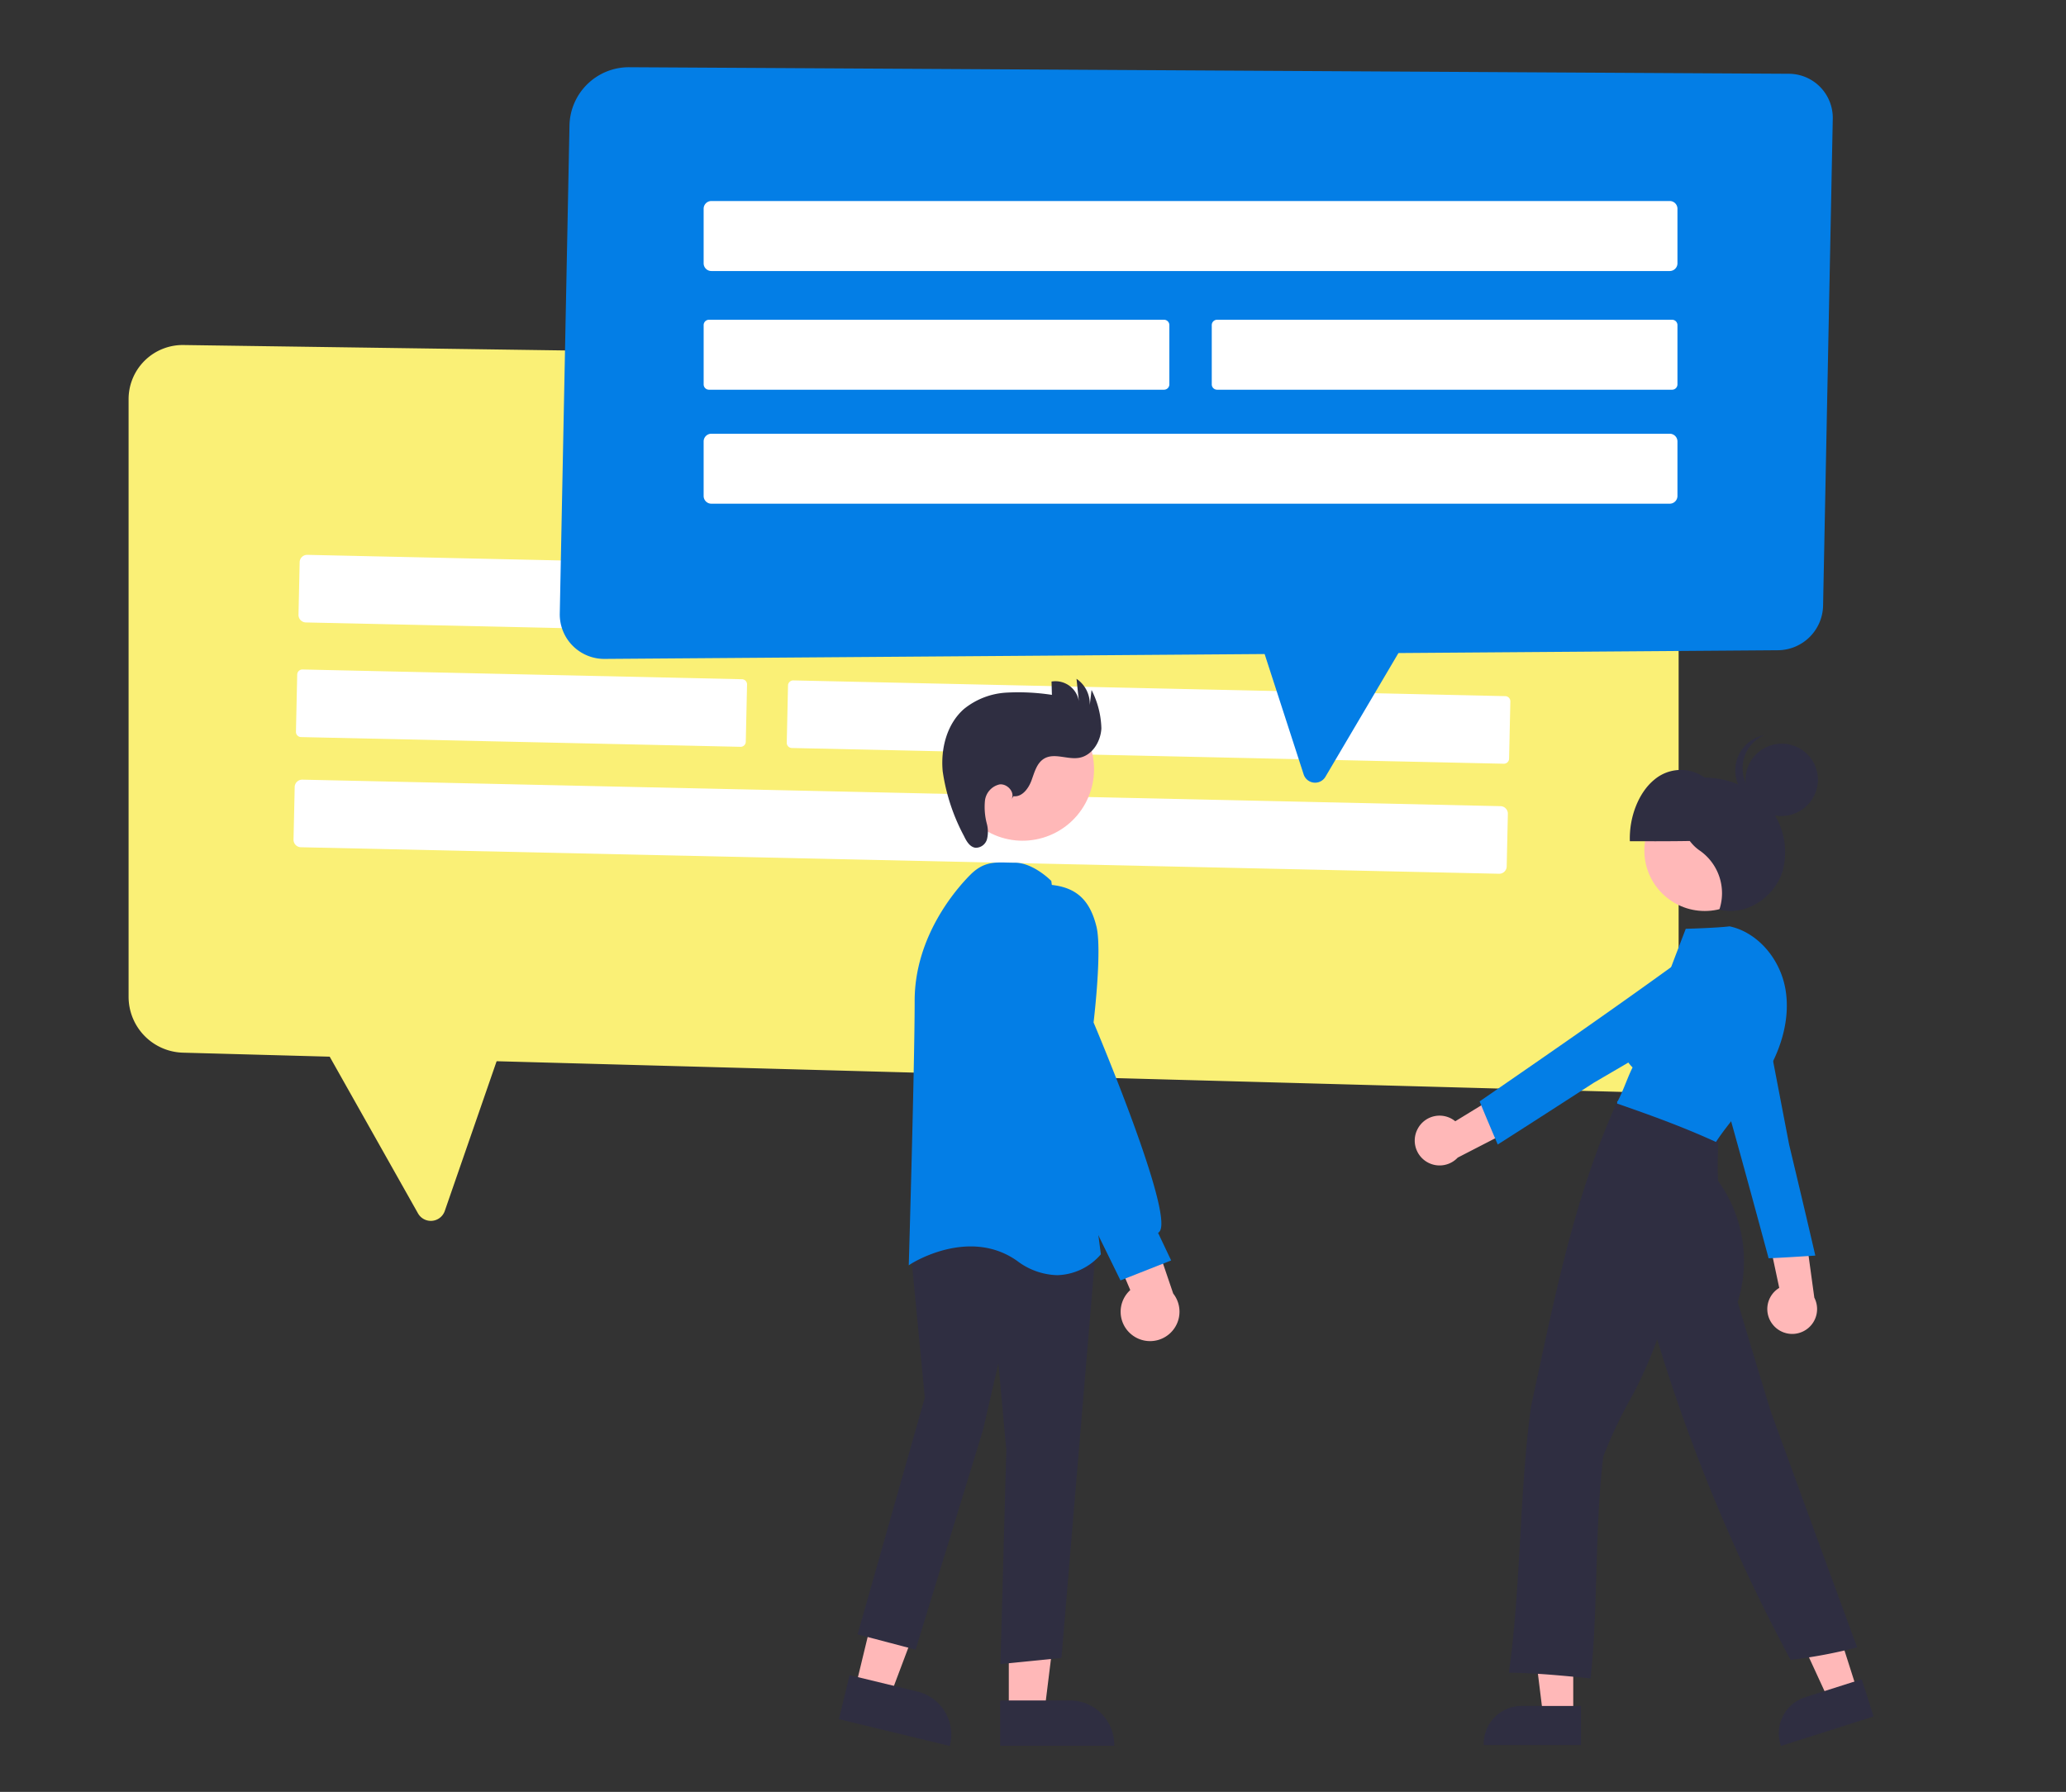
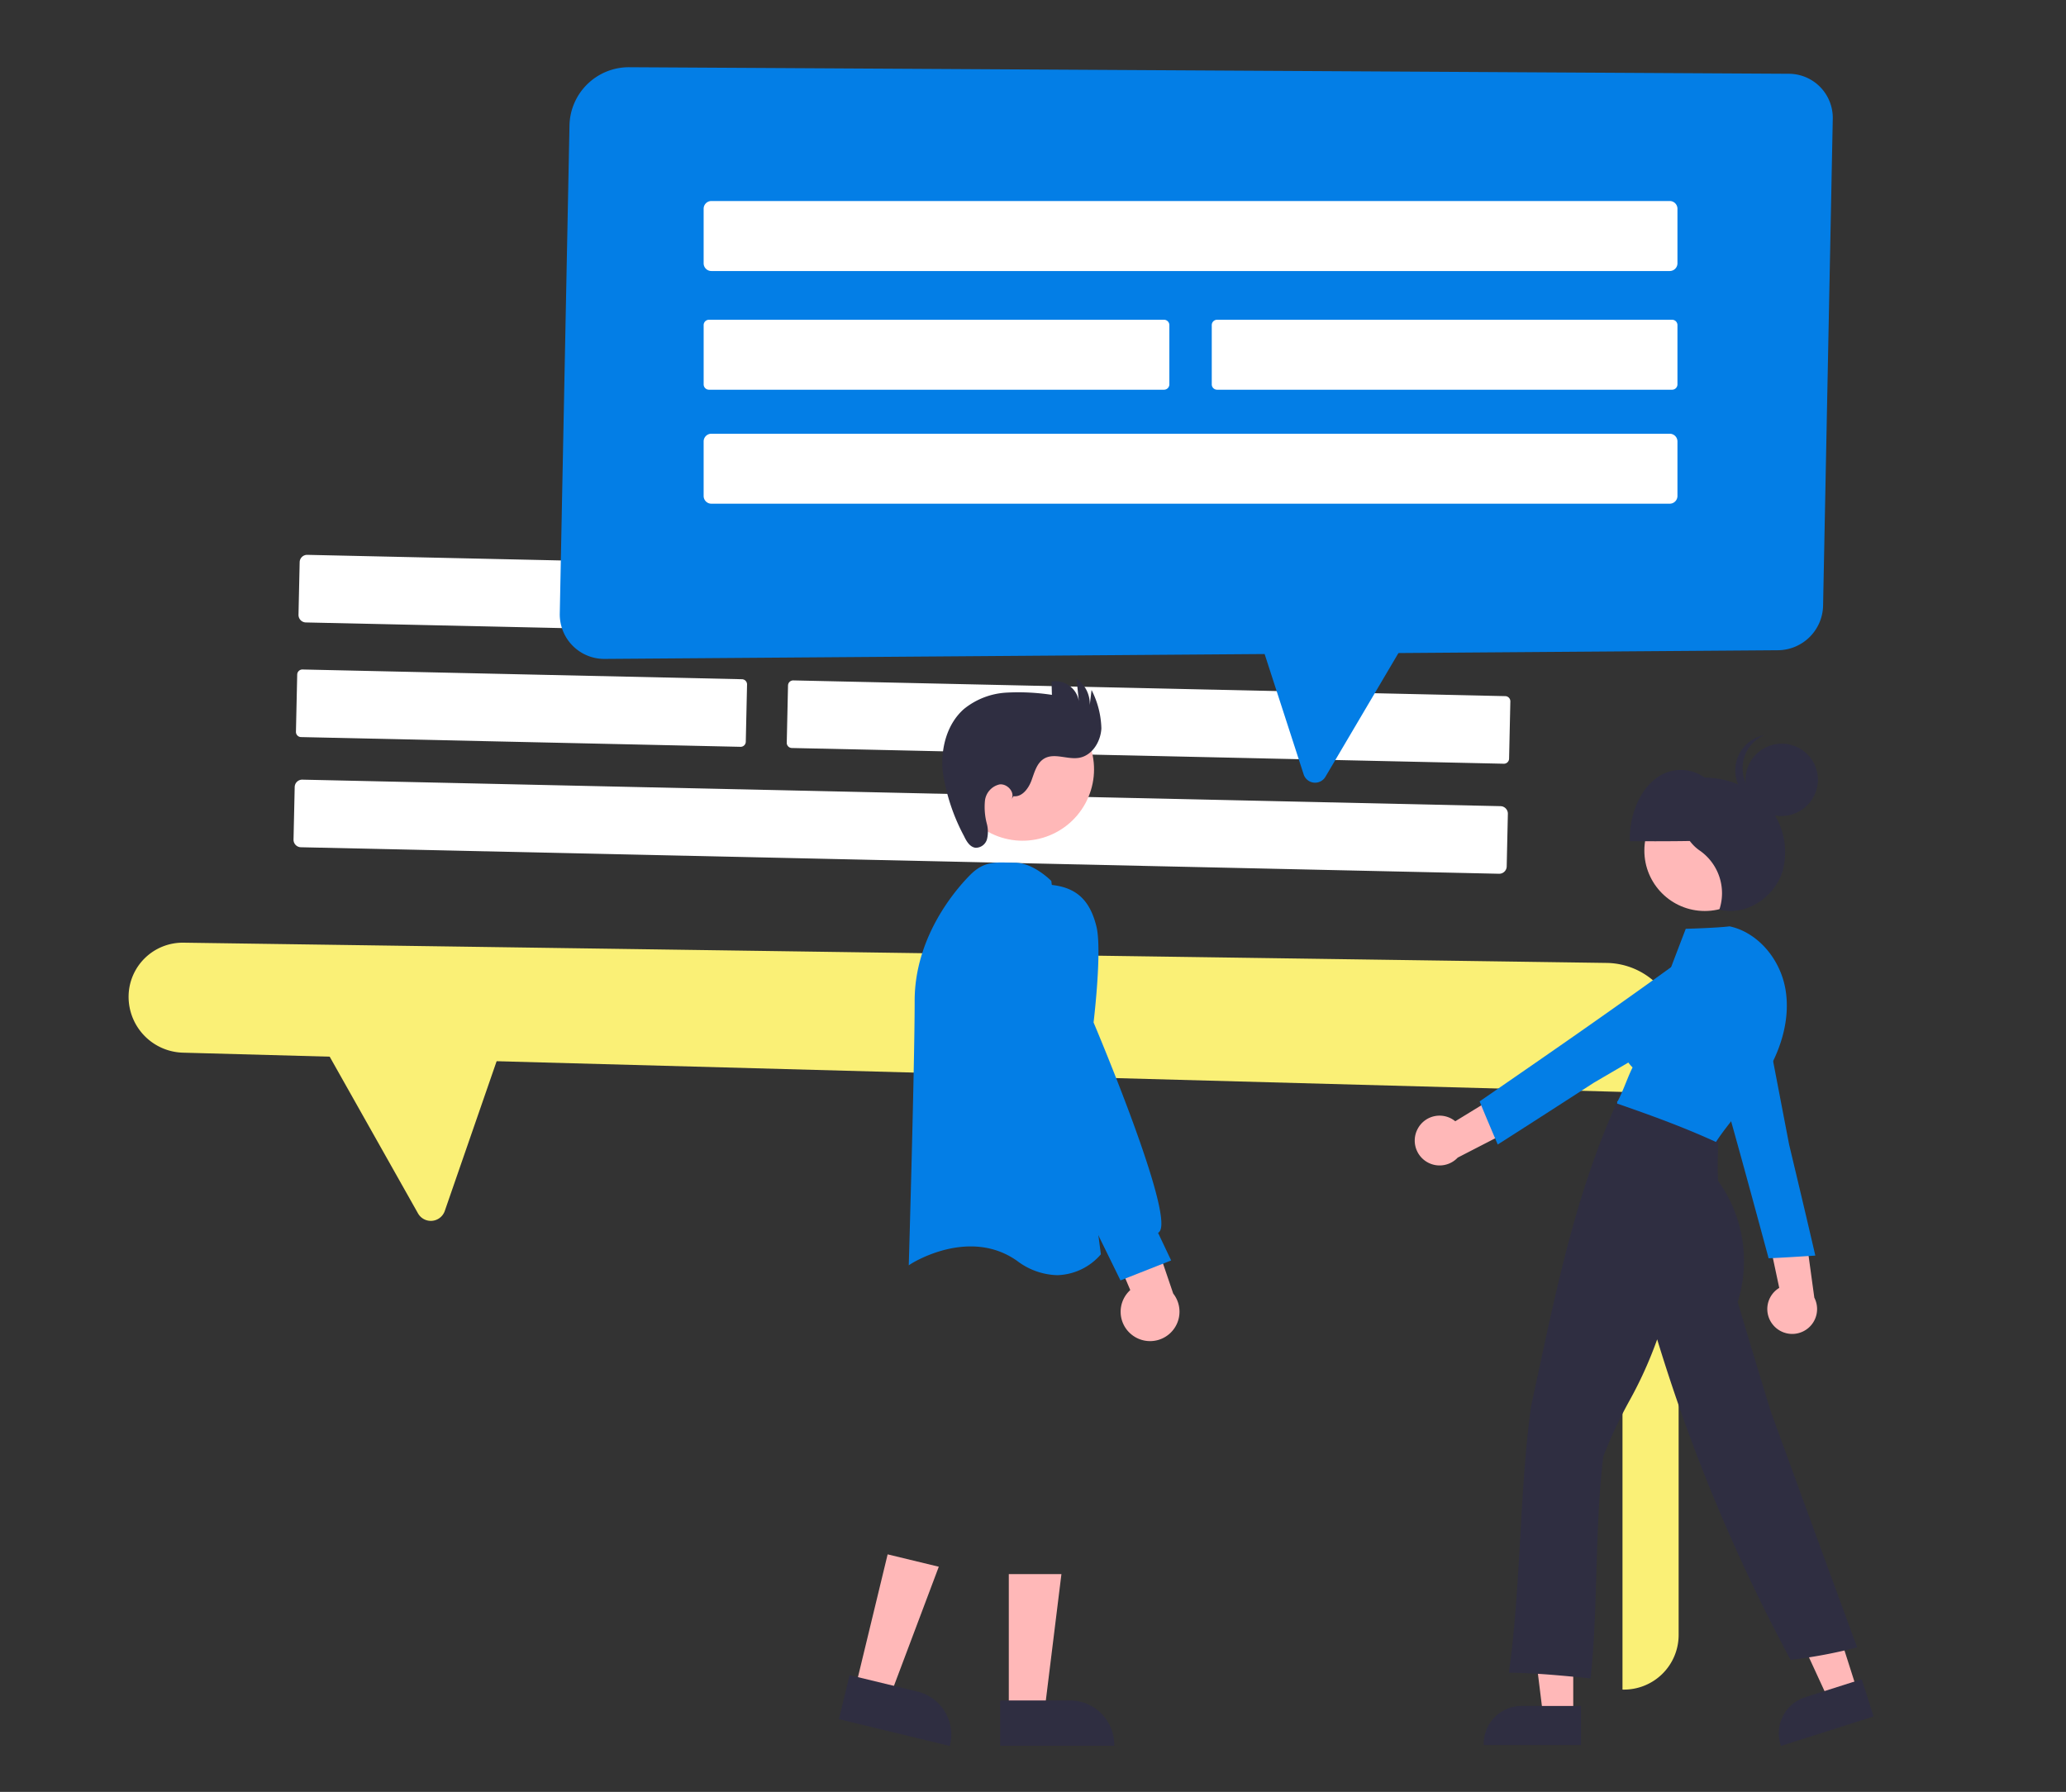
<svg xmlns="http://www.w3.org/2000/svg" width="302" height="262" viewBox="0 0 302 262">
  <rect x="0" y="0" width="302" height="262" fill="#333333" stroke="none" />
  <defs>
    <clipPath id="clip-Easy_Communication">
      <rect width="302" height="262" />
    </clipPath>
  </defs>
  <g id="Easy_Communication" data-name="Easy Communication" clip-path="url(#clip-Easy_Communication)">
    <g id="Group_4810" data-name="Group 4810">
      <g id="Group_4751" data-name="Group 4751">
        <g id="Group_4316" data-name="Group 4316">
          <rect id="Rectangle_695" data-name="Rectangle 695" width="302" height="262" fill="none" />
        </g>
      </g>
      <g id="Group_4809" data-name="Group 4809">
-         <path id="Path_39498" data-name="Path 39498" d="M306.968,309.2,96.544,303.461a8.172,8.172,0,0,1-7.949-8.169V207.906a7.914,7.914,0,0,1,8.028-7.913l208.041,2.961a10.662,10.662,0,0,1,10.51,10.661v87.6a7.988,7.988,0,0,1-8.207,7.984Z" transform="translate(-69.798 -149.546)" fill="#faf076" />
+         <path id="Path_39498" data-name="Path 39498" d="M306.968,309.2,96.544,303.461a8.172,8.172,0,0,1-7.949-8.169a7.914,7.914,0,0,1,8.028-7.913l208.041,2.961a10.662,10.662,0,0,1,10.51,10.661v87.6a7.988,7.988,0,0,1-8.207,7.984Z" transform="translate(-69.798 -149.546)" fill="#faf076" />
        <path id="Path_39500" data-name="Path 39500" d="M154.158,434.378l13.483,23.931a2.155,2.155,0,0,0,3.915-.356l8.164-23.58Z" transform="translate(-106.54 -280.898)" fill="#faf076" />
        <path id="Path_39501" data-name="Path 39501" d="M309.128,213.726h0l-25.262-.341a.453.453,0,0,1-.445-.46.461.461,0,0,1,.46-.445l25.262.342a.454.454,0,0,1-.006.906Z" transform="translate(-178.979 -156.545)" fill="#fff" />
        <path id="Path_39502" data-name="Path 39502" d="M321.318,283.547l-175.153-3.876a1.1,1.1,0,0,1-1.068-1.116l.17-7.7a1.094,1.094,0,0,1,1.116-1.068l175.152,3.876a1.1,1.1,0,0,1,1.068,1.116l-.17,7.7a1.1,1.1,0,0,1-1.115,1.068Z" transform="translate(-101.463 -188.661)" fill="#fff" />
        <path id="Path_39503" data-name="Path 39503" d="M319.663,358.32l-175.152-3.876a1.1,1.1,0,0,1-1.068-1.116l.171-7.7a1.1,1.1,0,0,1,1.116-1.068l175.152,3.876a1.1,1.1,0,0,1,1.068,1.116l-.171,7.7a1.094,1.094,0,0,1-1.116,1.068Z" transform="translate(-100.536 -230.565)" fill="#fff" />
        <path id="Path_39504" data-name="Path 39504" d="M209.228,319.223,144.983,317.8a.759.759,0,0,1-.739-.771l.185-8.374a.759.759,0,0,1,.773-.738l64.245,1.424a.757.757,0,0,1,.738.771L210,318.485a.757.757,0,0,1-.771.739Z" transform="translate(-100.984 -210.029)" fill="#fff" />
        <path id="Path_39505" data-name="Path 39505" d="M412.272,323.729l-104.077-2.3a.757.757,0,0,1-.738-.771l.185-8.374a.758.758,0,0,1,.772-.738l104.077,2.3a.757.757,0,0,1,.738.771l-.185,8.373a.757.757,0,0,1-.771.739Z" transform="translate(-192.452 -212.061)" fill="#fff" />
        <path id="Path_39506" data-name="Path 39506" d="M485.906,299.223,474.535,318.5a1.757,1.757,0,0,1-3.185-.35l-6.268-19.339Z" transform="translate(-280.788 -204.925)" fill="#037ee6" />
        <path id="Path_39507" data-name="Path 39507" d="M238.542,194.107l171.5-1.268a6.658,6.658,0,0,0,6.608-6.526l1.415-71.186a6.446,6.446,0,0,0-6.407-6.576l-169.521-.957a8.687,8.687,0,0,0-8.734,8.515l-1.419,71.364a6.508,6.508,0,0,0,6.553,6.634Z" transform="translate(-150.158 -97.765)" fill="#037ee6" />
        <path id="Path_39513" data-name="Path 39513" d="M421.035,152.094H280.946a1.13,1.13,0,0,0-1.13,1.13V161.2a1.13,1.13,0,0,0,1.13,1.13H421.035a1.13,1.13,0,0,0,1.13-1.13v-7.971A1.13,1.13,0,0,0,421.035,152.094Z" transform="translate(-176.961 -122.703)" fill="#fff" />
        <path id="Path_39514" data-name="Path 39514" d="M421.035,229.5H280.946a1.13,1.13,0,0,0-1.13,1.13V238.6a1.13,1.13,0,0,0,1.13,1.13H421.035a1.13,1.13,0,0,0,1.13-1.13V230.63A1.13,1.13,0,0,0,421.035,229.5Z" transform="translate(-176.961 -166.083)" fill="#fff" />
        <path id="Path_39515" data-name="Path 39515" d="M347.109,191.586H280.6a.781.781,0,0,0-.782.781v8.669a.781.781,0,0,0,.782.781h66.512a.781.781,0,0,0,.781-.781v-8.669A.781.781,0,0,0,347.109,191.586Z" transform="translate(-176.961 -144.835)" fill="#fff" />
        <path id="Path_39516" data-name="Path 39516" d="M516.078,191.586H449.566a.781.781,0,0,0-.781.781v8.669a.781.781,0,0,0,.781.781h66.512a.781.781,0,0,0,.781-.781v-8.669A.781.781,0,0,0,516.078,191.586Z" transform="translate(-271.655 -144.835)" fill="#fff" />
        <g id="Group_4799" data-name="Group 4799" transform="translate(0 100.924)">
          <path id="Path_39522" data-name="Path 39522" d="M129.3,375.632l5.067,1.225,7.136-18.961-7.478-1.808Z" transform="translate(-4.274 -229.743)" fill="#ffb8b8" />
          <path id="Path_39523" data-name="Path 39523" d="M193.632,644.266l1.556-6.436,9.914,2.4a6.483,6.483,0,0,1,4.773,7.816l-.034.142Z" transform="translate(-71 -493.827)" fill="#2f2e41" />
          <path id="Path_39524" data-name="Path 39524" d="M191.695,384.229h5.213l2.48-20.107h-7.693Z" transform="translate(-44.233 -234.889)" fill="#ffb8b8" />
          <path id="Path_39525" data-name="Path 39525" d="M259.183,648.128h10.2a6.476,6.476,0,0,1,6.476,6.475v.146H259.183Z" transform="translate(-112.984 -500.423)" fill="#2f2e41" />
-           <path id="Path_39526" data-name="Path 39526" d="M222.1,517.368l.857-31.281L221.8,473.4l-2.253,9.761-9.843,32.1-8.486-2.233,9.828-34.611-2.135-22.2,6.133-3.942.083.015,20.952,3.862-5.061,60.321Z" transform="translate(-75.859 -374.985)" fill="#2f2e41" />
          <path id="Path_39527" data-name="Path 39527" d="M243.716,367.676a10.112,10.112,0,0,1-5.857-2.094c-7.029-4.961-15.41.376-15.494.43l-.34.221.012-.406c.009-.289.85-29.017.85-38.262,0-9.551,6.231-16.524,8.141-18.434,1.874-1.875,3.452-1.833,5.448-1.781.344.009.7.018,1.08.018,2.609,0,5.146,2.507,5.253,2.613l.051.051.009.071,7.24,54.514-.055.07A8.7,8.7,0,0,1,243.716,367.676Z" transform="translate(-89.185 -282.152)" fill="#037ee6" />
          <circle id="Ellipse_153" data-name="Ellipse 153" cx="10.443" cy="10.443" r="10.443" transform="translate(135.306 15.71) rotate(-61.337)" fill="#ffb8b8" />
          <path id="Path_39528" data-name="Path 39528" d="M301.768,462.861a4.276,4.276,0,0,1-.248-6.552l-5.931-13.989,7.765,1.429,4.441,13.065a4.3,4.3,0,0,1-6.028,6.046Z" transform="translate(-136.301 -368.607)" fill="#ffb8b8" />
          <path id="Path_39529" data-name="Path 39529" d="M280.641,374.228l-10.716-21.861-4.7-16.454,0-14.294c.011-.056,1.115-5.616,5.21-5.232,3.713.36,5.712,2.175,6.686,6.07.827,3.309-.3,13.126-.414,14.052.718,1.7,11.5,27.383,9.712,30.475a.786.786,0,0,1-.282.292l1.91,4.032Z" transform="translate(-116.854 -287.938)" fill="#037ee6" />
          <path id="Path_39530" data-name="Path 39530" d="M246.062,249.793c1.252.163,2.2-1.118,2.634-2.3s.772-2.562,1.86-3.2c1.487-.874,3.39.177,5.09-.111,1.92-.326,3.169-2.361,3.267-4.306a13.035,13.035,0,0,0-1.436-5.61l-.265,2.229a4.42,4.42,0,0,0-1.932-3.864l.342,3.271a3.471,3.471,0,0,0-3.994-2.872l.054,1.949a32.192,32.192,0,0,0-6.68-.327,10.8,10.8,0,0,0-6.151,2.37c-2.522,2.192-3.443,5.8-3.134,9.127a28.731,28.731,0,0,0,3.114,9.471c.36.76.858,1.617,1.693,1.714a1.706,1.706,0,0,0,1.67-1.259,4.562,4.562,0,0,0-.02-2.241,9.529,9.529,0,0,1-.279-3.391,2.764,2.764,0,0,1,2.14-2.372c1.133-.138,2.292,1.157,1.747,2.16Z" transform="translate(-97.918 -234.303)" fill="#2f2e41" />
          <path id="Path_39531" data-name="Path 39531" d="M980.34,463.434a3.615,3.615,0,0,1,.848-5.478l-2.673-12.566,6.216,2.436,1.585,11.56a3.635,3.635,0,0,1-5.976,4.049Z" transform="translate(-721.105 -370.573)" fill="#ffb8b8" />
          <path id="Path_39532" data-name="Path 39532" d="M961.79,396.136l-.033-.123c-3.36-12.429-6.834-25.277-11.075-39.267l-.028-.092.094-.055a8.45,8.45,0,0,1,8.264.213,6.166,6.166,0,0,1,2.676,6.54l3.093,16.127c1.258,5.272,2.559,10.728,3.8,16.109l.035.153-.193.012c-2.265.144-4.6.293-6.479.375Z" transform="translate(-703.26 -313.08)" fill="#037ee6" />
          <path id="Path_39533" data-name="Path 39533" d="M819.605,391.458H815.2l-2.1-17h6.505Z" transform="translate(-589.634 -241.508)" fill="#ffb8b8" />
          <path id="Path_39534" data-name="Path 39534" d="M880,656.081H865.79v-.18a5.538,5.538,0,0,1,5.532-5.532H880Z" transform="translate(-648.907 -501.858)" fill="#2f2e41" />
          <path id="Path_39535" data-name="Path 39535" d="M926.481,382.774l-4.2,1.338-7.16-15.561,6.2-1.975Z" transform="translate(-654.976 -236.46)" fill="#ffb8b8" />
          <path id="Path_39536" data-name="Path 39536" d="M986.079,649.251l-.055-.171a5.538,5.538,0,0,1,3.591-6.95l8.271-2.635,1.734,5.442Z" transform="translate(-725.747 -494.893)" fill="#2f2e41" />
          <circle id="Ellipse_154" data-name="Ellipse 154" cx="8.83" cy="8.83" r="8.83" transform="translate(240.366 14.616)" fill="#ffb8b8" />
          <path id="Path_39537" data-name="Path 39537" d="M940.116,279.859c.05-3.562-1.44-7.089-3.745-8.862a5.986,5.986,0,0,0-7.6.134c-2.269,1.854-3.69,5.433-3.569,8.991C930.288,280.137,935.372,280.151,940.116,279.859Z" transform="translate(-686.956 -258.049)" fill="#2f2e41" />
          <path id="Path_39538" data-name="Path 39538" d="M887.944,488.864l-.177-.017c-3.835-.376-7.8-.765-11.547-.81l-.2,0,.028-.2c.888-6.43,1.264-13.115,1.628-19.58.359-6.384.731-12.984,1.6-19.253.366-1.679.723-3.337,1.079-4.99,2.943-13.677,5.723-26.6,11.46-39.384l.054-.121.131.016a31.548,31.548,0,0,1,14.566,5.531l.078.056,0,.1c-.077,1.986-.157,4.04-.039,5.91a20.06,20.06,0,0,1,2.86,17.718c1.579,5.276,3.211,10.73,4.876,16.11,4.044,11.087,8.229,22.56,12.518,34.191l.07.191-.2.046a69.96,69.96,0,0,1-9.411,1.762l-.119.011-.056-.1a256.282,256.282,0,0,1-19.446-46.758,59.661,59.661,0,0,1-4.112,9.077,67.956,67.956,0,0,0-3.768,8.054c-.662,5.436-.838,11.326-1.007,17.022-.161,5.385-.312,10.472-.838,15.255Z" transform="translate(-655.457 -344.387)" fill="#2f2e41" />
          <path id="Path_39539" data-name="Path 39539" d="M945.81,273.2a12.921,12.921,0,0,1,11.067,2.542,10.577,10.577,0,0,1,3.3,10.881c-1.235,3.831-5.427,6.527-9.218,5.538a7.6,7.6,0,0,0-2.791-8.581C945.018,281.487,944.151,276.5,945.81,273.2Z" transform="translate(-699.629 -260.086)" fill="#2f2e41" />
          <path id="Path_39540" data-name="Path 39540" d="M934.493,364.835l-.14-.064c-4.883-2.228-9.67-3.937-14.156-5.5l-.138-.03v-.4l.089.031.061-.135c.061-.136.1-.228.139-.289h0c.374-.762.671-1.5.959-2.211.3-.735.6-1.494,1-2.3a6.959,6.959,0,0,1-1.537-7.488,7.859,7.859,0,0,1,6.172-4.481c.973-2.678,3.14-8.3,3.14-8.3s4.558-.125,6.391-.358l.031,0,.03.007c4,.877,7.343,4.664,8.124,9.209.66,3.836-.342,8.224-2.821,12.355a53.228,53.228,0,0,1-4.21,5.784c-1.117,1.4-2.171,2.715-3.047,4.043Z" transform="translate(-683.664 -298.788)" fill="#037ee6" />
          <path id="Path_39541" data-name="Path 39541" d="M984.292,290.493Z" transform="translate(-724.805 -271.365)" fill="#2f2e41" />
          <path id="Path_39542" data-name="Path 39542" d="M976.76,269.557a5.293,5.293,0,1,1,6.07-5.015A5.358,5.358,0,0,1,976.76,269.557Z" transform="translate(-717.094 -251.214)" fill="#2f2e41" />
          <path id="Path_39543" data-name="Path 39543" d="M973.675,265.553A5.253,5.253,0,0,1,972.39,255.5a5.277,5.277,0,0,0,.207,10.409,5.108,5.108,0,0,0,2.938-.411A5.215,5.215,0,0,1,973.675,265.553Z" transform="translate(-714.427 -248.955)" fill="#2f2e41" />
          <path id="Path_39544" data-name="Path 39544" d="M838.221,401.658a3.615,3.615,0,0,1,5.448-1.026l10.958-6.707L854.4,400.6l-10.371,5.346a3.635,3.635,0,0,1-5.809-4.286Z" transform="translate(-630.944 -337.612)" fill="#ffb8b8" />
          <path id="Path_39545" data-name="Path 39545" d="M864.128,362.355l.105-.073c10.6-7.309,21.556-14.865,33.333-23.525l.077-.057.083.07a8.45,8.45,0,0,1,2.552,7.863,6.166,6.166,0,0,1-5.275,4.7l-14.175,8.29c-4.551,2.942-9.263,5.987-13.921,8.953l-.132.084-.076-.178c-.89-2.087-1.81-4.244-2.513-5.984Z" transform="translate(-647.842 -302.241)" fill="#037ee6" />
        </g>
      </g>
    </g>
  </g>
</svg>